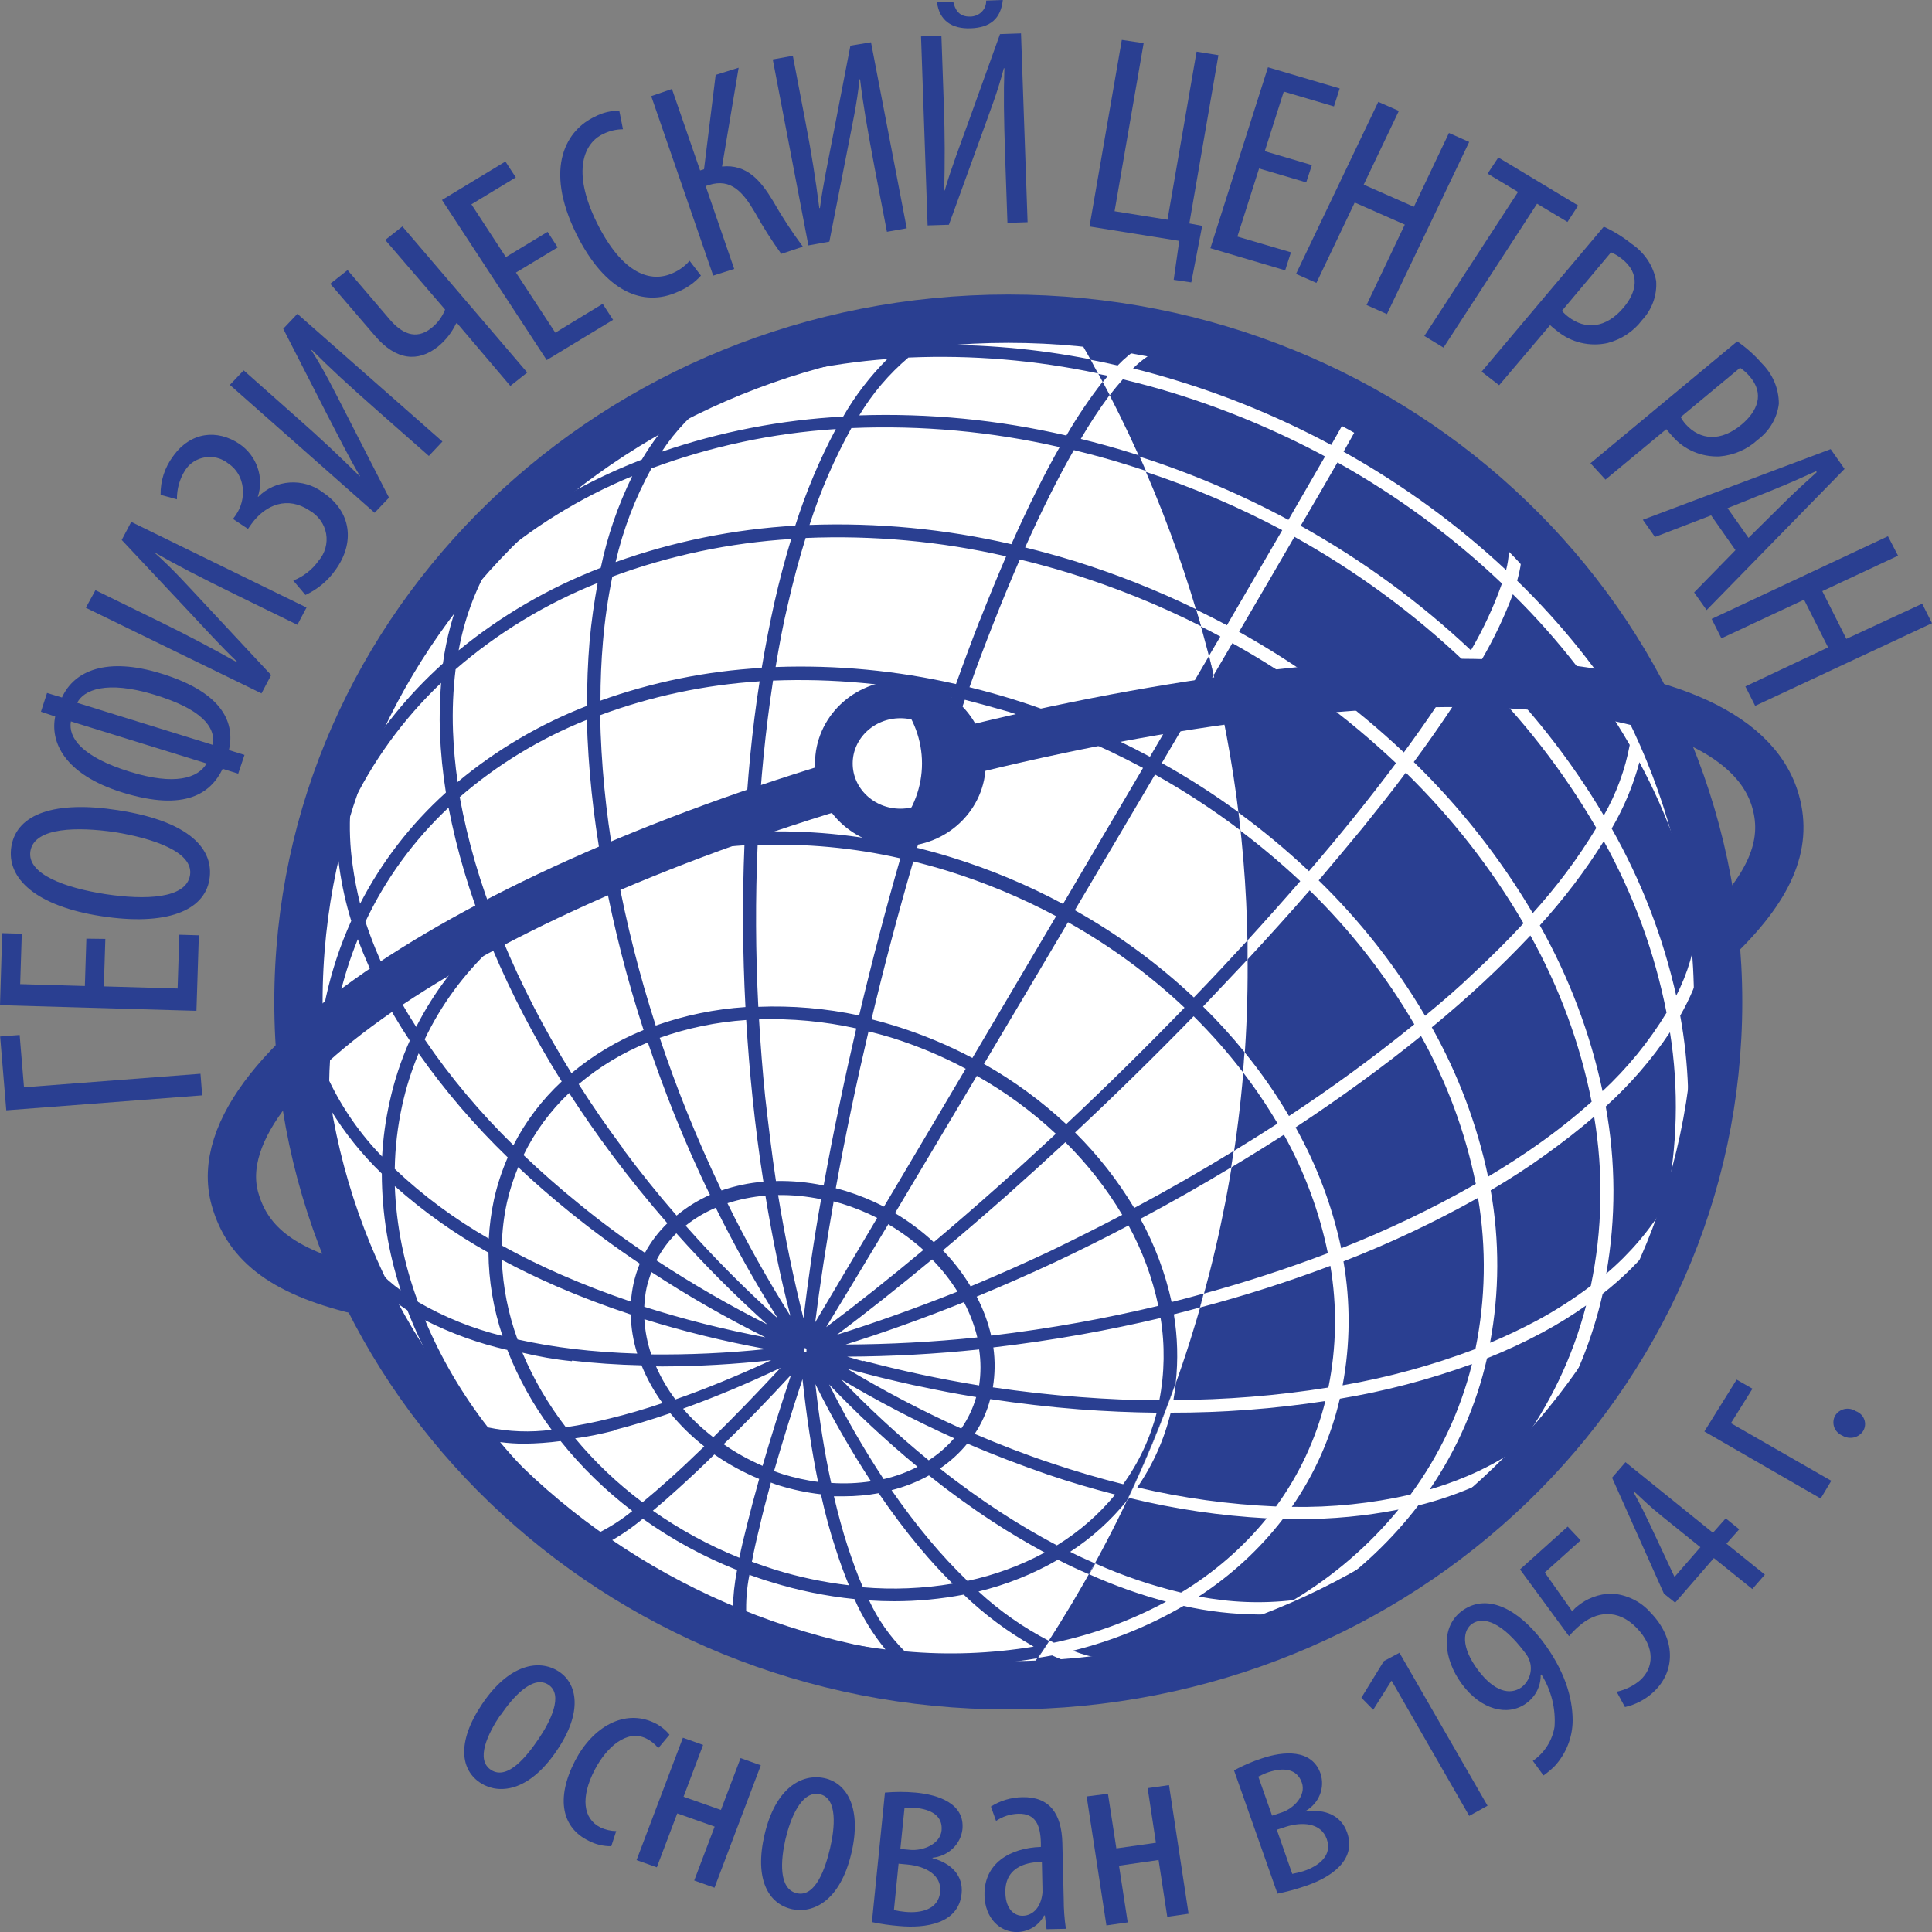
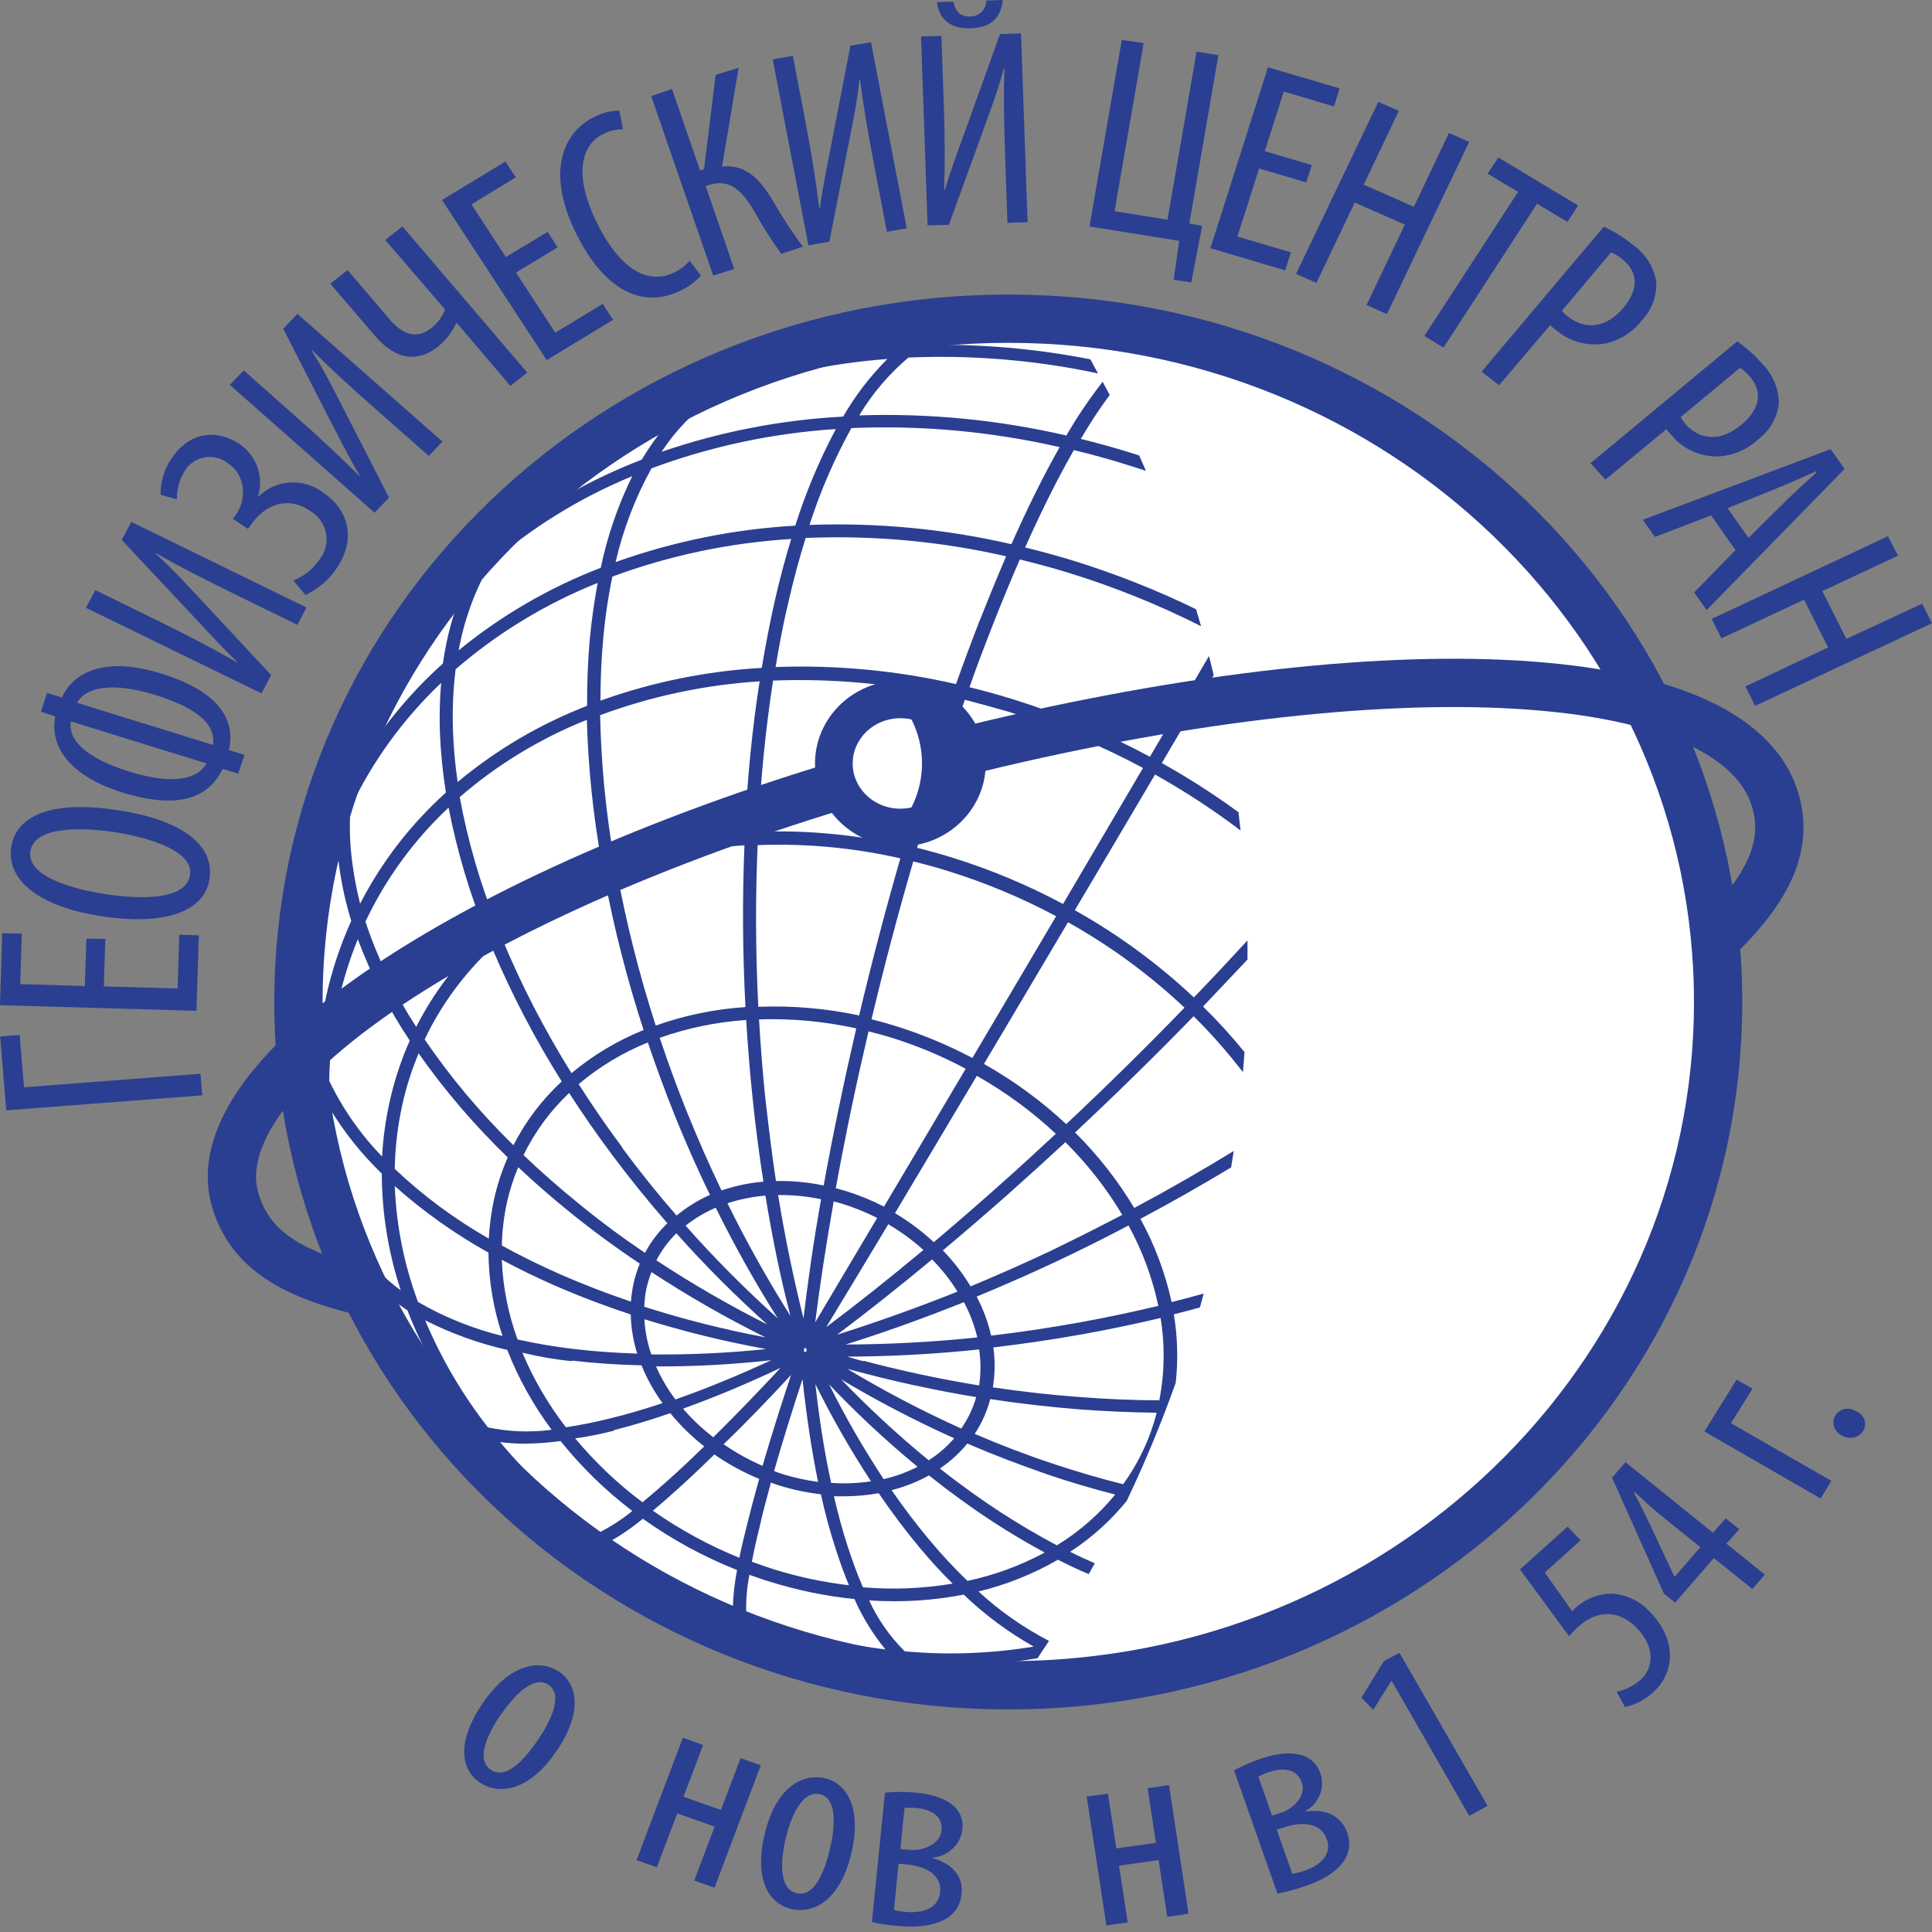
<svg xmlns="http://www.w3.org/2000/svg" width="40" height="40" viewBox="0 0 40 40" fill="none">
  <rect x="0" y="0" width="40" height="40" fill="#808080" stroke="none" />
  <g clip-path="url(#clip0_541_97)">
    <path d="M20.875 34.892C28.992 34.892 35.572 28.558 35.572 20.745C35.572 12.931 28.992 6.598 20.875 6.598C12.759 6.598 6.179 12.931 6.179 20.745C6.179 28.558 12.759 34.892 20.875 34.892Z" fill="white" />
-     <path d="M22.116 6.646C24.561 10.698 25.844 15.303 25.831 19.989C25.848 25.302 24.196 30.497 21.092 34.891C24.863 34.837 28.468 33.389 31.161 30.848C33.854 28.307 35.429 24.866 35.56 21.238C35.692 17.61 34.369 14.073 31.866 11.357C29.363 8.642 25.872 6.956 22.114 6.649L22.116 6.646Z" fill="#2A3F91" />
    <path d="M35.515 19.502C35.499 19.332 35.475 19.091 35.448 18.906C35.428 18.775 35.404 18.623 35.376 18.466C35.376 18.407 35.36 18.346 35.349 18.288L35.342 18.246C35.32 18.124 35.297 18.005 35.277 17.897C35.238 17.698 35.167 17.423 35.122 17.276C35.099 17.183 35.037 16.948 34.978 16.77C34.882 16.473 34.741 16.067 34.626 15.76C34.568 15.601 34.479 15.395 34.408 15.234C34.275 14.936 34.08 14.544 33.976 14.34C33.891 14.173 33.766 13.948 33.666 13.78C33.608 13.683 33.547 13.581 33.481 13.482C33.326 13.242 33.157 12.972 32.92 12.649C32.598 12.201 32.157 11.69 32.029 11.541C31.812 11.289 31.516 10.994 31.295 10.778V10.769L31.271 10.747L31.137 10.617C30.884 10.377 30.57 10.103 30.335 9.918C29.858 9.534 29.356 9.178 28.833 8.854C28.65 8.74 28.438 8.625 28.214 8.509C28.209 8.501 28.202 8.494 28.195 8.488L27.352 8.024L27.438 8.109L27.187 7.977C26.93 7.847 26.665 7.732 26.393 7.632L26.337 7.611C26.163 7.546 25.718 7.38 25.362 7.275C25.085 7.193 24.718 7.093 24.354 7.003H24.319H24.291C24.117 6.963 23.947 6.924 23.786 6.893C23.583 6.853 23.252 6.795 22.987 6.759C22.723 6.723 22.399 6.683 22.12 6.662C22.176 6.753 22.23 6.845 22.284 6.936C22.739 6.987 23.196 7.057 23.654 7.152L23.605 7.181C23.435 7.292 23.279 7.421 23.14 7.567C22.95 7.523 22.76 7.483 22.571 7.447C22.625 7.544 22.679 7.641 22.726 7.738L22.938 7.781C22.899 7.826 22.86 7.874 22.822 7.921C22.871 8.012 22.919 8.103 22.967 8.196C23.061 8.07 23.156 7.956 23.247 7.853C23.599 7.938 23.955 8.033 24.305 8.142C25.39 8.478 26.438 8.916 27.434 9.45C27.233 9.797 26.98 10.235 26.675 10.763C25.685 10.231 24.645 9.79 23.569 9.446C23.617 9.552 23.664 9.659 23.71 9.765C24.691 10.088 25.641 10.493 26.548 10.976L25.402 12.945C25.192 12.832 24.977 12.725 24.761 12.619C24.796 12.736 24.831 12.853 24.865 12.97C25 13.037 25.133 13.107 25.266 13.179L25.029 13.581C25.063 13.714 25.094 13.847 25.127 13.979L25.515 13.316C26.749 14.003 27.887 14.838 28.903 15.8C28.621 16.176 28.318 16.566 27.997 16.964C27.714 17.313 27.413 17.674 27.101 18.037C26.64 17.603 26.152 17.197 25.639 16.821C25.655 16.946 25.669 17.073 25.683 17.2C26.114 17.526 26.528 17.875 26.921 18.243C26.571 18.646 26.206 19.056 25.827 19.471C25.827 19.602 25.827 19.735 25.827 19.867C26.274 19.384 26.706 18.906 27.115 18.435C27.962 19.263 28.69 20.195 29.282 21.207C28.451 21.881 27.585 22.515 26.687 23.106C26.415 22.643 26.107 22.201 25.766 21.784C25.757 21.922 25.746 22.06 25.734 22.2C25.995 22.539 26.234 22.893 26.451 23.261C26.153 23.454 25.85 23.644 25.543 23.831C25.526 23.945 25.508 24.058 25.489 24.171C25.858 23.951 26.223 23.724 26.582 23.493C27.01 24.263 27.317 25.09 27.492 25.946C26.65 26.266 25.792 26.546 24.921 26.784C24.896 26.879 24.87 26.976 24.843 27.071C25.759 26.829 26.66 26.541 27.544 26.208C27.685 27.044 27.671 27.896 27.503 28.727C26.442 28.897 25.369 28.983 24.294 28.986C24.316 28.868 24.331 28.751 24.345 28.631C24.048 29.466 23.709 30.283 23.331 31.076C23.348 31.055 23.366 31.035 23.382 31.014C24.314 31.242 25.267 31.383 26.227 31.435C25.733 32.042 25.133 32.562 24.453 32.973C23.843 32.827 23.248 32.626 22.678 32.37L22.552 32.594C23.065 32.825 23.597 33.014 24.142 33.16C23.416 33.553 22.634 33.84 21.82 34.01L21.73 33.965C21.653 34.086 21.575 34.205 21.492 34.324C21.589 34.308 21.687 34.293 21.783 34.274C22.039 34.392 22.307 34.483 22.583 34.548C22.273 34.588 21.95 34.616 21.628 34.633H21.594L21.269 34.643L21.102 34.886C21.238 34.886 21.383 34.886 21.527 34.874H21.622C21.727 34.874 21.829 34.864 21.931 34.856L22.063 34.844C22.218 34.832 22.388 34.819 22.527 34.804C22.767 34.776 23.105 34.733 23.356 34.691C23.511 34.663 23.72 34.625 23.925 34.585L23.963 34.578H23.998C24.153 34.545 24.308 34.511 24.455 34.476C24.655 34.427 24.93 34.354 25.141 34.293C25.248 34.263 25.378 34.221 25.5 34.183L25.655 34.135C25.845 34.075 26.101 33.986 26.29 33.908L26.429 33.853C26.548 33.807 26.68 33.755 26.783 33.704C26.887 33.654 27.146 33.555 27.367 33.444C27.641 33.312 27.951 33.16 28.364 32.925C28.446 32.879 28.545 32.822 28.638 32.766L28.655 32.757L28.669 32.748L28.787 32.676C28.926 32.59 29.107 32.473 29.251 32.378L29.274 32.362L29.29 32.351L29.304 32.342C29.421 32.263 29.567 32.163 29.677 32.083C29.813 31.985 29.986 31.85 30.126 31.748C30.57 31.402 30.9 31.101 30.912 31.087L30.996 31.011L31.259 30.767C31.374 30.655 31.524 30.506 31.634 30.392C32.021 29.991 32.293 29.66 32.295 29.658L32.366 29.573L32.586 29.302C32.691 29.168 32.81 29.015 32.895 28.892L32.979 28.776C33.05 28.675 33.134 28.566 33.188 28.478C33.399 28.158 33.561 27.9 33.671 27.712C33.685 27.688 33.699 27.666 33.711 27.642C33.961 27.208 34.123 26.876 34.123 26.873C34.236 26.64 34.386 26.31 34.501 26.05C34.543 25.953 34.591 25.828 34.634 25.718L34.67 25.626C34.733 25.465 34.806 25.253 34.845 25.141C34.894 24.992 34.956 24.797 34.999 24.649C35.125 24.226 35.209 23.864 35.241 23.714L35.249 23.685V23.676V23.657C35.257 23.562 35.275 23.468 35.303 23.377C35.317 23.323 35.331 23.271 35.34 23.228L35.36 23.117C35.385 22.976 35.414 22.787 35.434 22.645C35.467 22.416 35.512 22.049 35.54 21.627C35.539 21.613 35.539 21.599 35.54 21.584V21.518C35.54 21.417 35.549 21.316 35.552 21.22C35.552 21.01 35.563 20.802 35.552 20.596C35.569 20.429 35.563 20.025 35.515 19.502ZM34.041 15.031C34.091 15.134 34.139 15.239 34.182 15.329C34.252 15.487 34.337 15.69 34.396 15.844C34.507 16.142 34.648 16.55 34.744 16.845C34.764 16.908 34.784 16.979 34.804 17.048C34.583 16.477 34.32 15.923 34.018 15.388C34.034 15.27 34.041 15.15 34.041 15.031ZM31.51 11.397C32.291 12.189 32.968 13.071 33.523 14.024L33.549 14.069C33.645 14.242 33.712 14.43 33.745 14.625C33.766 14.74 33.777 14.857 33.778 14.975C33.119 13.9 32.324 12.909 31.411 12.023C31.467 11.833 31.5 11.637 31.51 11.44C31.511 11.424 31.51 11.407 31.51 11.389V11.397ZM31.324 12.306C32.27 13.237 33.083 14.286 33.742 15.423C33.647 15.935 33.465 16.428 33.205 16.884C32.509 15.711 31.657 14.632 30.669 13.672C30.927 13.232 31.146 12.773 31.324 12.298V12.306ZM27.814 26.116C28.775 25.742 29.706 25.303 30.601 24.8C30.777 25.838 30.758 26.898 30.547 27.93C29.658 28.267 28.737 28.519 27.797 28.682C27.957 27.832 27.963 26.961 27.814 26.108V26.116ZM29.644 21.27C30.014 20.964 30.372 20.653 30.705 20.343C31.038 20.033 31.384 19.69 31.685 19.369C32.286 20.448 32.714 21.608 32.953 22.811C32.605 23.12 32.24 23.411 31.858 23.681C31.532 23.913 31.18 24.14 30.809 24.362C30.581 23.282 30.189 22.239 29.644 21.27ZM29.271 15.777C29.765 15.107 30.188 14.48 30.53 13.903C31.516 14.87 32.364 15.959 33.05 17.142C32.671 17.769 32.23 18.359 31.734 18.906C31.059 17.764 30.231 16.712 29.271 15.777ZM30.863 24.645C31.265 24.408 31.651 24.159 32.008 23.9C32.366 23.641 32.699 23.384 33.005 23.119C33.2 24.282 33.177 25.468 32.936 26.623C32.588 26.887 32.218 27.125 31.832 27.334C31.513 27.505 31.186 27.661 30.85 27.801C31.045 26.758 31.049 25.689 30.863 24.644V24.645ZM31.88 19.159C32.374 18.617 32.818 18.033 33.205 17.416C33.822 18.53 34.26 19.727 34.504 20.967C34.141 21.564 33.695 22.111 33.179 22.591C32.924 21.392 32.486 20.235 31.88 19.158V19.159ZM28.121 8.808C29.242 9.433 30.274 10.194 31.192 11.073C31.231 11.181 31.247 11.296 31.241 11.41C31.235 11.543 31.215 11.675 31.182 11.803C30.169 10.856 29.039 10.033 27.817 9.352L28.04 8.956L28.121 8.808ZM24.396 7.889C24.086 7.793 23.777 7.705 23.458 7.628C23.552 7.534 23.656 7.448 23.767 7.373C23.865 7.309 23.973 7.262 24.088 7.234C24.415 7.313 24.746 7.403 25.073 7.504C26.042 7.804 26.978 8.195 27.867 8.672C27.844 8.716 27.816 8.766 27.782 8.821C27.725 8.926 27.65 9.055 27.561 9.212C26.554 8.671 25.494 8.228 24.396 7.889ZM27.691 9.574C28.932 10.267 30.076 11.109 31.096 12.081C30.927 12.56 30.712 13.023 30.454 13.464C29.396 12.466 28.211 11.6 26.929 10.886C27.237 10.364 27.488 9.927 27.691 9.574ZM25.653 13.081C26.081 12.352 26.464 11.693 26.8 11.114C28.084 11.828 29.267 12.697 30.322 13.699C29.985 14.271 29.562 14.903 29.065 15.578C28.041 14.612 26.895 13.773 25.653 13.081ZM27.302 18.228C27.612 17.861 27.921 17.493 28.217 17.134C28.527 16.745 28.836 16.364 29.106 15.997C30.058 16.928 30.878 17.977 31.542 19.116C31.233 19.453 30.884 19.799 30.514 20.143C30.205 20.441 29.86 20.739 29.505 21.03C28.902 20.007 28.161 19.065 27.302 18.228ZM26.824 23.341C27.753 22.727 28.626 22.094 29.421 21.45C29.957 22.41 30.339 23.441 30.555 24.511C29.661 25.021 28.73 25.467 27.768 25.845C27.582 24.97 27.264 24.127 26.824 23.341ZM27.74 28.959C28.674 28.804 29.59 28.563 30.476 28.241C30.235 29.212 29.803 30.13 29.203 30.944C28.398 31.128 27.573 31.213 26.746 31.198C27.218 30.517 27.555 29.758 27.74 28.959ZM23.546 30.795C23.871 30.324 24.105 29.8 24.238 29.248C25.31 29.25 26.381 29.169 27.44 29.007C27.245 29.79 26.899 30.531 26.419 31.19C25.451 31.149 24.488 31.017 23.546 30.795ZM23.518 34.39C23.071 34.408 22.625 34.335 22.209 34.177C23.017 33.977 23.79 33.664 24.504 33.248C25.012 33.362 25.531 33.422 26.053 33.426C26.121 33.426 26.187 33.426 26.254 33.426C25.394 33.87 24.473 34.194 23.518 34.39ZM26.667 33.482L26.652 33.49L26.862 33.37L26.965 33.354L26.667 33.482ZM26.777 33.129C26.125 33.205 25.464 33.179 24.82 33.053C25.49 32.617 26.078 32.076 26.56 31.451C26.669 31.451 26.777 31.451 26.884 31.451C27.58 31.454 28.274 31.388 28.955 31.254C28.347 31.995 27.61 32.63 26.777 33.129ZM29.16 32.137L29.127 32.159C28.985 32.254 28.794 32.377 28.649 32.466L28.533 32.536L28.511 32.549C28.276 32.689 28.026 32.806 27.766 32.897C27.661 32.935 27.551 32.967 27.441 32.998C28.176 32.488 28.825 31.871 29.363 31.169C29.737 31.076 30.103 30.954 30.457 30.804C30.629 30.733 30.795 30.655 30.956 30.567C30.429 31.162 29.826 31.689 29.16 32.137ZM31.419 29.995C31.091 30.218 30.741 30.408 30.373 30.563C30.121 30.669 29.863 30.761 29.599 30.839C30.164 30.01 30.567 29.09 30.787 28.122C31.184 27.964 31.572 27.783 31.947 27.581C32.255 27.415 32.553 27.231 32.838 27.029C32.564 28.095 32.082 29.102 31.419 29.995ZM33.484 27.53V27.539L33.47 27.563L33.459 27.582C33.352 27.766 33.191 28.02 32.984 28.338C32.925 28.426 32.849 28.532 32.779 28.636L32.696 28.754L32.603 28.88C32.453 29.08 32.286 29.268 32.106 29.444C32.608 28.618 32.971 27.72 33.182 26.785C33.6 26.459 33.976 26.084 34.3 25.67C34.1 26.317 33.827 26.941 33.484 27.53ZM34.484 24.928C34.158 25.469 33.744 25.956 33.256 26.369C33.458 25.224 33.454 24.053 33.245 22.909C33.752 22.451 34.199 21.934 34.575 21.371C34.763 22.553 34.732 23.757 34.484 24.928ZM33.368 17.154C33.621 16.722 33.814 16.261 33.942 15.781C34.511 16.832 34.915 17.959 35.14 19.124C35.093 19.642 34.945 20.148 34.704 20.614C34.433 19.405 33.983 18.239 33.368 17.154ZM35.304 21.405C35.304 21.466 35.304 21.526 35.297 21.59C35.27 22.007 35.225 22.363 35.194 22.588C35.174 22.729 35.145 22.913 35.12 23.052L35.102 23.159C35.092 23.203 35.08 23.25 35.068 23.299C35.035 23.405 35.015 23.514 35.007 23.624C34.975 23.763 34.934 23.9 34.889 24.035C35.003 23.034 34.968 22.021 34.787 21.028C34.986 20.68 35.142 20.31 35.252 19.927C35.306 20.418 35.324 20.912 35.304 21.405Z" fill="white" />
    <path d="M20.951 34.652H20.913C20.538 34.652 20.033 34.626 19.663 34.603L19.55 34.594H19.539C19.389 34.579 19.244 34.535 19.112 34.465C19.31 34.474 19.507 34.481 19.702 34.481C20.298 34.482 20.893 34.432 21.481 34.332C21.561 34.213 21.636 34.093 21.719 33.973C21.186 33.697 20.695 33.353 20.259 32.95C20.838 32.81 21.392 32.588 21.903 32.292C22.116 32.401 22.329 32.502 22.541 32.59L22.667 32.366C22.498 32.292 22.328 32.217 22.157 32.128C22.602 31.838 22.997 31.482 23.328 31.074C23.705 30.282 24.044 29.465 24.342 28.63C24.394 28.158 24.381 27.681 24.303 27.212C24.484 27.167 24.664 27.118 24.843 27.07C24.87 26.975 24.896 26.878 24.921 26.782C24.701 26.843 24.48 26.903 24.257 26.958C24.126 26.358 23.909 25.778 23.611 25.235C24.247 24.897 24.873 24.541 25.489 24.17C25.508 24.057 25.526 23.943 25.543 23.83C24.873 24.24 24.184 24.636 23.483 25.01C23.144 24.442 22.732 23.917 22.258 23.447C23.091 22.668 23.914 21.861 24.713 21.04C25.08 21.404 25.421 21.791 25.733 22.198C25.746 22.059 25.757 21.921 25.766 21.782C25.499 21.453 25.212 21.138 24.908 20.839C25.218 20.513 25.524 20.189 25.828 19.866C25.828 19.733 25.828 19.601 25.828 19.47C25.469 19.86 25.1 20.255 24.718 20.651C23.977 19.954 23.149 19.347 22.253 18.845C22.831 17.872 23.385 16.932 23.914 16.036C24.532 16.382 25.123 16.769 25.684 17.194C25.67 17.067 25.656 16.941 25.641 16.816C25.134 16.445 24.604 16.105 24.054 15.798L24.774 14.576L25.128 13.979C25.096 13.847 25.065 13.714 25.031 13.582L23.808 15.668C22.904 15.182 21.953 14.783 20.968 14.476C20.673 14.385 20.372 14.301 20.072 14.228C20.227 13.781 20.394 13.349 20.556 12.935C20.741 12.462 20.928 12.011 21.114 11.583C21.456 11.667 21.801 11.759 22.142 11.865C23.081 12.155 23.993 12.523 24.867 12.965C24.832 12.847 24.797 12.731 24.763 12.613C23.947 12.216 23.1 11.881 22.23 11.611C21.896 11.509 21.558 11.416 21.224 11.334C21.564 10.574 21.903 9.896 22.233 9.319C22.592 9.406 22.955 9.504 23.317 9.618C23.453 9.659 23.589 9.704 23.726 9.749C23.679 9.643 23.633 9.536 23.585 9.43C23.524 9.41 23.464 9.39 23.404 9.372C23.064 9.266 22.719 9.172 22.377 9.087C22.559 8.774 22.758 8.47 22.975 8.178C22.927 8.086 22.879 7.995 22.829 7.904C22.553 8.258 22.302 8.63 22.078 9.017C20.675 8.692 19.232 8.552 17.79 8.6C18.059 8.15 18.403 7.746 18.807 7.403C20.125 7.346 21.445 7.456 22.733 7.731C22.68 7.634 22.626 7.537 22.578 7.44C21.463 7.22 20.325 7.12 19.186 7.142C19.29 7.085 19.397 7.035 19.508 6.993C19.684 6.926 19.869 6.884 20.058 6.868L20.358 6.855C21.002 6.835 21.646 6.86 22.286 6.931C22.232 6.84 22.177 6.747 22.122 6.656C22.074 6.656 22.024 6.647 21.981 6.646C21.594 6.625 21.154 6.603 20.809 6.606C20.677 6.606 20.53 6.606 20.38 6.616H20.247H20.236H20.139H20.09H20.046H20.002C19.847 6.625 19.693 6.636 19.555 6.646C19.417 6.656 19.015 6.695 18.68 6.749L18.547 6.77C18.392 6.794 18.237 6.819 18.104 6.844C17.895 6.884 17.604 6.946 17.363 6.993C16.721 7.146 16.09 7.339 15.475 7.573L15.454 7.582L15.418 7.595L15.396 7.604C15.039 7.743 14.743 7.869 14.402 8.03C14.262 8.096 14.076 8.187 13.938 8.258C13.783 8.343 13.563 8.458 13.405 8.548C13.278 8.619 13.096 8.722 12.972 8.804C12.848 8.886 12.662 9.001 12.523 9.09L12.509 9.099L12.464 9.129C12.345 9.209 12.198 9.311 12.086 9.391C11.975 9.472 11.803 9.601 11.675 9.7L11.639 9.726C11.529 9.81 11.246 10.036 10.922 10.322L10.908 10.334L10.888 10.354L10.859 10.379C10.754 10.474 10.614 10.604 10.512 10.703C10.41 10.801 10.247 10.963 10.137 11.076C10.027 11.19 9.911 11.313 9.818 11.418C9.725 11.522 9.577 11.691 9.476 11.81C9.151 12.196 8.919 12.516 8.876 12.576C8.566 13.023 8.402 13.264 8.335 13.373L8.261 13.494C8.205 13.585 8.146 13.678 8.106 13.763V13.772L8.088 13.805L8.074 13.828C7.947 14.054 7.781 14.36 7.659 14.6C7.659 14.6 7.578 14.748 7.47 14.991V15.005C7.408 15.139 7.338 15.303 7.267 15.47C7.112 15.836 7.046 16.039 6.928 16.377C6.886 16.495 6.833 16.662 6.773 16.874C6.733 17.008 6.685 17.189 6.649 17.321C6.536 17.759 6.465 18.142 6.445 18.248C6.417 18.406 6.381 18.616 6.358 18.775C6.335 18.935 6.313 19.108 6.298 19.251C6.282 19.394 6.262 19.629 6.251 19.791C6.251 19.815 6.251 19.841 6.251 19.866C6.251 19.885 6.251 19.905 6.251 19.924C6.251 19.944 6.251 19.938 6.251 19.944C6.251 20.055 6.241 20.174 6.237 20.273C6.234 20.371 6.237 20.458 6.237 20.558V20.604C6.237 20.614 6.237 20.625 6.237 20.634C6.237 20.702 6.237 20.771 6.237 20.83C6.237 20.979 6.237 21.176 6.25 21.325C6.262 21.474 6.273 21.723 6.289 21.9C6.299 22.025 6.318 22.183 6.333 22.32L6.343 22.402C6.358 22.552 6.388 22.747 6.431 22.999C6.45 23.112 6.477 23.253 6.504 23.38L6.529 23.508C6.567 23.709 6.631 23.975 6.683 24.17C6.77 24.468 6.881 24.863 6.981 25.148C7.015 25.241 7.05 25.341 7.087 25.446C7.088 25.453 7.088 25.459 7.087 25.466V25.483C7.087 25.495 7.098 25.508 7.103 25.522C7.199 25.772 7.3 26.021 7.385 26.213C7.44 26.337 7.634 26.769 7.817 27.107C7.849 27.168 7.888 27.237 7.928 27.308L8.002 27.447L8.075 27.574C8.197 27.785 8.332 28.01 8.456 28.201C8.58 28.392 8.736 28.629 8.876 28.811C8.981 28.949 9.08 29.076 9.173 29.195L9.188 29.216C9.215 29.25 9.244 29.282 9.275 29.313C9.465 29.554 9.628 29.751 9.766 29.909C10.026 30.207 10.399 30.572 10.665 30.831C10.82 30.989 11.051 31.18 11.229 31.334L11.263 31.362C11.478 31.547 11.757 31.76 11.995 31.936L12.017 31.951L12.156 32.053C12.429 32.252 12.788 32.48 12.893 32.545C13.13 32.694 13.472 32.894 13.763 33.05C13.918 33.131 14.294 33.332 14.608 33.468L14.72 33.517C14.95 33.617 15.209 33.728 15.424 33.815H15.441C15.861 33.974 16.18 34.085 16.417 34.153C16.872 34.283 17.524 34.451 18.038 34.557C18.302 34.615 18.657 34.666 18.946 34.706C19.079 34.724 19.411 34.766 19.672 34.782C20.013 34.804 20.47 34.833 20.838 34.833H21.12L21.287 34.59L20.951 34.652ZM20.03 32.731C19.753 32.463 19.491 32.181 19.245 31.887C18.977 31.567 18.714 31.22 18.459 30.852C18.73 30.784 18.99 30.681 19.233 30.547C19.663 30.89 20.104 31.21 20.546 31.499C20.905 31.735 21.267 31.946 21.629 32.144C21.129 32.414 20.59 32.611 20.03 32.731ZM16.381 11.159C16.254 11.573 16.138 12.012 16.034 12.471C15.937 12.905 15.848 13.366 15.771 13.828C14.629 13.893 13.504 14.122 12.432 14.506C12.432 14.09 12.449 13.681 12.483 13.293C12.521 12.838 12.586 12.386 12.678 11.938C13.864 11.499 15.113 11.237 16.381 11.159ZM12.746 11.634C12.902 10.959 13.151 10.307 13.488 9.697C14.71 9.242 15.997 8.968 17.305 8.883C16.964 9.524 16.683 10.194 16.465 10.883C15.193 10.956 13.94 11.21 12.746 11.637V11.634ZM15.434 20.85C14.799 20.892 14.173 21.021 13.576 21.233C13.239 20.189 12.97 19.127 12.771 18.051C13.619 17.743 14.509 17.558 15.413 17.501C15.367 18.61 15.375 19.73 15.434 20.853V20.85ZM17.256 24.873C17.311 24.888 17.367 24.902 17.423 24.918C17.678 24.997 17.925 25.096 18.161 25.216L16.878 27.377C16.976 26.598 17.104 25.763 17.259 24.884L17.256 24.873ZM17.051 24.544C16.728 24.476 16.397 24.445 16.065 24.452C15.979 23.884 15.91 23.298 15.842 22.706C15.788 22.176 15.746 21.638 15.715 21.105C16.392 21.083 17.068 21.146 17.728 21.292C17.607 21.814 17.491 22.335 17.383 22.86C17.259 23.44 17.151 24.005 17.051 24.554V24.544ZM18.386 25.344C18.649 25.498 18.894 25.677 19.118 25.879C18.431 26.453 17.759 26.988 17.106 27.477C17.512 26.808 17.939 26.101 18.386 25.355V25.344ZM18.302 24.982C18.048 24.851 17.781 24.742 17.507 24.657C17.44 24.636 17.372 24.619 17.304 24.601C17.404 24.048 17.516 23.481 17.635 22.911C17.743 22.395 17.861 21.867 17.982 21.353C18.137 21.392 18.291 21.434 18.446 21.48C18.983 21.647 19.501 21.864 19.994 22.127L19.177 23.507L18.302 24.982ZM17.785 21.023C17.101 20.877 16.4 20.817 15.7 20.845C15.643 19.726 15.638 18.61 15.686 17.497C16.679 17.459 17.674 17.551 18.641 17.771C18.332 18.842 18.044 19.941 17.785 21.033V21.023ZM15.807 24.465C15.51 24.49 15.219 24.552 14.938 24.647C14.683 24.113 14.44 23.563 14.217 23.008C14.014 22.505 13.828 21.994 13.659 21.487C14.235 21.283 14.837 21.159 15.449 21.118C15.482 21.656 15.525 22.197 15.581 22.73C15.643 23.328 15.718 23.909 15.807 24.475V24.465ZM12.89 23.765C12.569 23.334 12.266 22.895 11.981 22.446C12.407 22.086 12.891 21.794 13.413 21.583C13.584 22.088 13.771 22.598 13.972 23.098C14.197 23.654 14.437 24.206 14.7 24.738C14.45 24.849 14.217 24.994 14.008 25.167C13.618 24.72 13.241 24.249 12.89 23.775V23.765ZM15.912 27.435C15.111 27.033 14.335 26.585 13.59 26.094C13.697 25.888 13.836 25.699 14.003 25.534C14.601 26.205 15.239 26.843 15.912 27.445V27.435ZM13.326 21.325C12.782 21.545 12.278 21.846 11.832 22.219C11.276 21.328 10.795 20.396 10.394 19.431C11.021 18.893 11.736 18.46 12.512 18.151C12.714 19.226 12.986 20.288 13.326 21.329V21.325ZM11.631 22.389C11.22 22.77 10.881 23.217 10.63 23.711C9.944 23.04 9.328 22.307 8.792 21.52C9.13 20.809 9.603 20.165 10.185 19.62C10.591 20.58 11.074 21.507 11.631 22.393V22.389ZM10.727 24.164C11.072 24.489 11.441 24.809 11.825 25.119C12.277 25.483 12.754 25.834 13.246 26.162C13.191 26.297 13.148 26.436 13.116 26.577C13.09 26.7 13.072 26.824 13.063 26.949C12.568 26.781 12.086 26.596 11.628 26.396C11.193 26.206 10.777 26.001 10.39 25.787C10.396 25.486 10.432 25.187 10.496 24.893C10.552 24.645 10.63 24.403 10.727 24.168V24.164ZM11.989 24.925C11.585 24.598 11.198 24.258 10.839 23.915C11.072 23.436 11.391 23 11.783 22.629C12.062 23.061 12.362 23.493 12.679 23.918C13.039 24.399 13.422 24.873 13.817 25.326C13.631 25.506 13.474 25.713 13.353 25.939C12.882 25.621 12.424 25.282 11.995 24.93L11.989 24.925ZM13.388 26.657C13.414 26.548 13.447 26.441 13.488 26.337C14.245 26.833 15.033 27.285 15.847 27.688C14.998 27.528 14.16 27.317 13.339 27.055C13.344 26.921 13.36 26.788 13.388 26.657ZM15.845 27.933C15.061 28.014 14.273 28.05 13.484 28.042C13.403 27.806 13.355 27.561 13.341 27.313C14.162 27.568 15 27.774 15.848 27.928L15.845 27.933ZM13.709 28.291C14.464 28.288 15.218 28.245 15.968 28.162C15.271 28.483 14.605 28.758 13.983 28.974C13.823 28.761 13.688 28.531 13.582 28.289L13.709 28.291ZM14.19 25.38C14.381 25.227 14.592 25.101 14.819 25.005C15.206 25.789 15.634 26.553 16.102 27.295C15.429 26.691 14.791 26.05 14.194 25.375L14.19 25.38ZM15.057 24.913C15.313 24.83 15.578 24.777 15.847 24.754C15.989 25.618 16.157 26.451 16.366 27.246C15.889 26.489 15.453 25.709 15.06 24.909L15.057 24.913ZM16.105 24.742C16.406 24.738 16.706 24.767 17 24.829C16.846 25.686 16.729 26.511 16.635 27.294C16.431 26.478 16.253 25.623 16.109 24.738L16.105 24.742ZM16.697 27.924V27.986H16.647V27.912H16.672L16.697 27.924ZM16.934 30.681C16.69 30.648 16.449 30.595 16.214 30.523C16.15 30.503 16.088 30.48 16.026 30.457C16.191 29.884 16.387 29.246 16.615 28.554C16.697 29.316 16.804 30.028 16.937 30.681H16.934ZM16.877 28.648C17.221 29.343 17.607 30.018 18.033 30.669C17.76 30.71 17.483 30.721 17.208 30.702C17.07 30.074 16.962 29.384 16.88 28.644L16.877 28.648ZM17.152 28.648C17.73 29.257 18.346 29.831 18.997 30.368C18.775 30.482 18.539 30.568 18.295 30.624C17.874 29.985 17.494 29.323 17.155 28.641L17.152 28.648ZM17.39 28.544C18.152 29 18.942 29.412 19.755 29.778C19.603 29.954 19.426 30.108 19.228 30.234C18.581 29.704 17.969 29.137 17.394 28.536L17.39 28.544ZM17.51 28.331L17.552 28.343L17.609 28.359L18.011 28.463L18.222 28.517L18.335 28.544C18.5 28.584 18.668 28.623 18.835 28.66L18.895 28.674L18.996 28.694C19.398 28.781 19.804 28.86 20.211 28.925C20.145 29.157 20.04 29.377 19.902 29.577C19.08 29.206 18.282 28.787 17.513 28.323L17.51 28.331ZM17.875 28.182L17.793 28.161L17.541 28.088C18.453 28.084 19.365 28.034 20.272 27.939C20.309 28.186 20.309 28.437 20.272 28.684C19.465 28.553 18.666 28.382 17.878 28.173L17.875 28.182ZM17.48 27.846C18.285 27.595 19.112 27.298 19.957 26.96C20.08 27.191 20.173 27.436 20.234 27.69C19.321 27.785 18.402 27.834 17.483 27.837L17.48 27.846ZM17.313 27.647C17.956 27.164 18.62 26.638 19.298 26.075C19.498 26.278 19.675 26.502 19.824 26.742C18.976 27.079 18.134 27.381 17.316 27.638L17.313 27.647ZM18.525 25.125C18.81 24.645 19.103 24.154 19.403 23.653L20.224 22.274C20.817 22.609 21.367 23.012 21.86 23.474C21.465 23.842 21.063 24.21 20.66 24.568C20.213 24.966 19.767 25.352 19.333 25.718C19.088 25.49 18.818 25.288 18.528 25.116L18.525 25.125ZM20.134 21.905C19.62 21.633 19.081 21.41 18.524 21.237C18.369 21.188 18.205 21.143 18.044 21.103C18.302 20.015 18.593 18.918 18.908 17.835C19.145 17.893 19.381 17.957 19.615 18.03C20.395 18.272 21.149 18.586 21.866 18.969C21.292 19.941 20.711 20.923 20.137 21.896L20.134 21.905ZM18.716 17.506C17.727 17.28 16.711 17.184 15.695 17.221C15.744 16.173 15.847 15.129 16.005 14.091C17.248 14.042 18.492 14.158 19.702 14.437C19.363 15.397 19.033 16.427 18.719 17.497L18.716 17.506ZM15.726 14.115C15.571 15.099 15.472 16.146 15.416 17.234C14.492 17.291 13.582 17.477 12.713 17.787C12.541 16.802 12.445 15.806 12.425 14.807C13.484 14.414 14.598 14.178 15.729 14.106L15.726 14.115ZM12.46 17.878C11.669 18.19 10.937 18.624 10.292 19.164C9.944 18.303 9.685 17.412 9.518 16.503C10.295 15.83 11.185 15.289 12.15 14.903C12.178 15.901 12.282 16.895 12.46 17.878ZM12.206 13.287C12.17 13.713 12.153 14.16 12.155 14.613C11.177 14.993 10.271 15.526 9.475 16.191C9.424 15.842 9.392 15.49 9.379 15.137C9.363 14.71 9.381 14.282 9.433 13.857C10.301 13.105 11.296 12.5 12.374 12.069C12.305 12.45 12.243 12.862 12.206 13.287ZM10.072 19.355C9.472 19.9 8.979 20.546 8.617 21.261C8.174 20.579 7.821 19.848 7.566 19.082C7.982 18.199 8.566 17.398 9.287 16.72C9.462 17.62 9.725 18.502 10.072 19.355ZM8.667 21.809C9.21 22.581 9.828 23.302 10.512 23.963C10.389 24.245 10.293 24.538 10.227 24.837C10.17 25.103 10.134 25.373 10.12 25.644C9.413 25.24 8.759 24.756 8.173 24.201C8.18 23.759 8.232 23.318 8.327 22.885C8.407 22.518 8.521 22.158 8.667 21.809ZM10.113 25.934C10.118 26.52 10.216 27.102 10.404 27.66C9.788 27.509 9.198 27.271 8.654 26.955C8.367 26.184 8.205 25.376 8.174 24.557C8.766 25.084 9.416 25.546 10.113 25.934ZM10.39 26.083C10.749 26.276 11.13 26.46 11.526 26.633C12.012 26.844 12.523 27.038 13.059 27.215C13.065 27.489 13.11 27.762 13.193 28.025C12.737 28.01 12.292 27.979 11.87 27.928C11.482 27.882 11.096 27.816 10.715 27.732C10.522 27.202 10.412 26.648 10.39 26.088V26.083ZM11.845 28.17C12.298 28.223 12.777 28.256 13.282 28.268C13.394 28.544 13.54 28.807 13.717 29.05C13.342 29.176 12.981 29.282 12.633 29.366C12.331 29.442 12.025 29.504 11.716 29.55C11.349 29.074 11.046 28.555 10.815 28.006C11.147 28.085 11.489 28.147 11.84 28.182L11.845 28.17ZM12.712 29.609C13.079 29.517 13.467 29.399 13.878 29.259C14.085 29.512 14.321 29.743 14.581 29.946C14.325 30.195 14.082 30.423 13.859 30.623C13.659 30.802 13.474 30.962 13.302 31.103C12.785 30.716 12.317 30.271 11.908 29.779C12.164 29.748 12.432 29.691 12.712 29.621V29.609ZM14.149 29.162C14.783 28.934 15.46 28.653 16.161 28.32C15.663 28.854 15.197 29.335 14.768 29.757C14.542 29.583 14.334 29.388 14.149 29.174V29.162ZM16.384 28.448C16.155 29.137 15.955 29.773 15.788 30.349C15.504 30.226 15.234 30.077 14.982 29.901C15.413 29.489 15.883 29.001 16.384 28.46V28.448ZM15.958 30.694C16.017 30.717 16.078 30.739 16.138 30.757C16.417 30.843 16.704 30.904 16.996 30.937C17.085 31.343 17.188 31.726 17.305 32.076C17.39 32.344 17.482 32.594 17.576 32.821C17.056 32.76 16.543 32.652 16.044 32.498C15.889 32.448 15.725 32.393 15.567 32.334C15.607 32.122 15.658 31.887 15.722 31.633C15.782 31.359 15.866 31.043 15.958 30.706V30.694ZM17.552 32.022C17.446 31.699 17.352 31.346 17.265 30.979C17.338 30.979 17.409 30.979 17.482 30.979C17.72 30.979 17.958 30.957 18.192 30.915C18.466 31.316 18.75 31.696 19.039 32.041C19.265 32.311 19.494 32.563 19.724 32.787C19.11 32.89 18.486 32.916 17.866 32.863C17.757 32.618 17.651 32.32 17.552 32.022ZM21.886 31.997C21.496 31.791 21.097 31.557 20.699 31.298C20.301 31.038 19.869 30.729 19.46 30.404C19.674 30.259 19.866 30.085 20.027 29.887C20.573 30.123 21.131 30.334 21.685 30.526C22.149 30.685 22.626 30.824 23.089 30.943C22.751 31.356 22.343 31.711 21.883 31.994L21.886 31.997ZM23.258 30.73C22.77 30.609 22.273 30.463 21.775 30.296C21.242 30.119 20.707 29.913 20.18 29.687C20.327 29.465 20.435 29.222 20.502 28.967C21.111 29.059 21.73 29.131 22.343 29.179C22.883 29.22 23.427 29.243 23.948 29.249C23.813 29.778 23.578 30.279 23.255 30.727L23.258 30.73ZM24.006 28.992C23.467 28.992 22.922 28.967 22.365 28.925C21.762 28.881 21.156 28.812 20.556 28.724C20.601 28.45 20.605 28.172 20.566 27.897C21.171 27.826 21.786 27.736 22.396 27.627C22.945 27.529 23.493 27.414 24.029 27.288C24.121 27.852 24.112 28.428 24.003 28.989L24.006 28.992ZM23.984 27.036C23.447 27.164 22.9 27.28 22.348 27.38C21.738 27.49 21.125 27.581 20.521 27.653C20.456 27.372 20.355 27.101 20.221 26.845C20.764 26.62 21.318 26.377 21.871 26.118C22.372 25.881 22.874 25.632 23.365 25.372C23.651 25.895 23.858 26.454 23.981 27.033L23.984 27.036ZM23.236 25.152C22.749 25.407 22.252 25.656 21.755 25.897C21.202 26.158 20.645 26.405 20.095 26.633C19.934 26.365 19.741 26.115 19.521 25.888C19.954 25.526 20.398 25.143 20.846 24.748C21.252 24.387 21.659 24.018 22.058 23.648C22.513 24.1 22.908 24.604 23.233 25.149L23.236 25.152ZM24.524 20.863C23.732 21.681 22.908 22.492 22.075 23.274C21.561 22.794 20.99 22.376 20.372 22.027C20.949 21.057 21.529 20.08 22.112 19.094C22.988 19.585 23.797 20.178 24.521 20.86L24.524 20.863ZM20.878 14.735C21.845 15.034 22.778 15.425 23.665 15.9L22.009 18.716C21.276 18.323 20.504 18 19.705 17.753C19.468 17.678 19.227 17.613 18.987 17.553C19.296 16.485 19.635 15.455 19.976 14.488C20.278 14.567 20.581 14.649 20.878 14.735ZM20.285 12.841C20.12 13.266 19.954 13.711 19.793 14.163C18.57 13.883 17.314 13.764 16.058 13.81C16.132 13.363 16.212 12.932 16.311 12.518C16.421 12.033 16.545 11.571 16.68 11.138C18.075 11.079 19.472 11.206 20.831 11.518C20.649 11.941 20.467 12.385 20.285 12.847V12.841ZM21.942 9.252C21.612 9.834 21.276 10.51 20.94 11.267C19.573 10.951 18.166 10.817 16.76 10.868C16.982 10.175 17.273 9.503 17.627 8.863C19.078 8.801 20.53 8.934 21.942 9.258V9.252ZM17.414 7.242C17.652 7.187 17.939 7.126 18.146 7.093C18.274 7.068 18.436 7.042 18.579 7.02L18.714 6.999C18.801 6.984 18.892 6.972 18.983 6.96C18.876 7.023 18.773 7.092 18.674 7.166C18.07 7.2 17.47 7.273 16.877 7.385C17.092 7.321 17.276 7.275 17.414 7.242ZM14.79 8.217C15.937 7.787 17.144 7.523 18.372 7.433C18.014 7.79 17.706 8.191 17.457 8.625C16.174 8.693 14.908 8.938 13.698 9.354C13.987 8.912 14.359 8.526 14.796 8.217H14.79ZM11.051 10.54C11.377 10.249 11.67 10.02 11.774 9.944L11.809 9.916C11.936 9.82 12.094 9.701 12.216 9.618C12.339 9.534 12.492 9.424 12.613 9.343L12.636 9.327C13.074 9.039 13.534 8.783 14.012 8.561C13.734 8.852 13.491 9.172 13.288 9.516C12.347 9.878 11.462 10.361 10.656 10.951C10.781 10.806 10.915 10.669 11.057 10.54H11.051ZM10.122 11.695C10.998 10.928 12.001 10.307 13.09 9.859C12.793 10.463 12.575 11.1 12.438 11.755C11.367 12.168 10.374 12.745 9.496 13.465C9.608 12.845 9.824 12.247 10.137 11.695H10.122ZM7.66 15.108L7.67 15.087C7.767 14.874 7.837 14.737 7.838 14.735C7.962 14.497 8.126 14.19 8.253 13.965C8.621 13.331 9.067 12.743 9.582 12.212C9.379 12.702 9.241 13.214 9.17 13.737C8.452 14.381 7.845 15.131 7.369 15.957C7.442 15.666 7.542 15.381 7.67 15.108H7.66ZM7.245 16.747C7.703 15.774 8.343 14.89 9.133 14.139C9.104 14.482 9.096 14.825 9.108 15.169C9.125 15.584 9.166 15.998 9.232 16.409C8.502 17.067 7.9 17.847 7.456 18.71C7.389 18.447 7.338 18.182 7.301 17.914C7.245 17.527 7.23 17.135 7.255 16.745L7.245 16.747ZM6.53 22.422L6.521 22.34V22.335C6.535 22.37 6.549 22.404 6.564 22.438C6.564 22.525 6.564 22.613 6.564 22.699C6.55 22.587 6.538 22.495 6.53 22.422ZM6.592 21.766C6.559 21.657 6.53 21.549 6.508 21.44C6.454 21.179 6.426 20.913 6.426 20.647C6.426 20.535 6.426 20.42 6.426 20.325C6.426 20.23 6.434 20.109 6.44 19.997V19.932V19.921C6.471 19.461 6.536 19.003 6.634 18.552C6.722 18.16 6.836 17.774 6.976 17.397C6.976 17.584 7.001 17.775 7.027 17.968C7.079 18.339 7.161 18.706 7.272 19.066C7.042 19.575 6.867 20.105 6.748 20.648C6.67 21.017 6.618 21.391 6.592 21.766ZM7.01 20.723C7.106 20.287 7.239 19.86 7.408 19.446C7.683 20.182 8.044 20.886 8.484 21.544C8.301 21.954 8.161 22.38 8.066 22.817C7.983 23.188 7.931 23.566 7.911 23.945C7.461 23.482 7.092 22.952 6.816 22.376C6.824 21.819 6.889 21.264 7.01 20.72V20.723ZM7.425 25.763C7.087 24.86 6.887 23.915 6.832 22.957C7.128 23.446 7.489 23.897 7.905 24.298C7.907 25.118 8.039 25.932 8.297 26.714C7.941 26.459 7.644 26.135 7.425 25.763ZM9.374 29.152C9.269 29.018 9.156 28.872 9.033 28.705C8.911 28.538 8.736 28.282 8.625 28.109C8.451 27.84 8.256 27.513 8.105 27.235C7.993 27.031 7.89 26.825 7.795 26.618C7.99 26.808 8.204 26.978 8.434 27.127C8.746 27.926 9.162 28.684 9.673 29.381C9.561 29.32 9.46 29.242 9.374 29.15V29.152ZM8.8 27.334C9.338 27.607 9.91 27.814 10.503 27.949C10.732 28.537 11.041 29.092 11.421 29.602C10.982 29.66 10.536 29.644 10.103 29.553C9.571 28.87 9.133 28.123 8.8 27.332V27.334ZM9.913 29.803L9.863 29.747C9.896 29.758 9.928 29.767 9.962 29.778C10.169 30.037 10.386 30.288 10.616 30.532C10.38 30.299 10.113 30.027 9.913 29.802V29.803ZM10.352 29.857C10.52 29.879 10.689 29.89 10.859 29.89C11.109 29.887 11.359 29.869 11.607 29.836C12.038 30.375 12.537 30.86 13.091 31.283C12.868 31.466 12.622 31.623 12.361 31.751C11.616 31.197 10.942 30.561 10.352 29.855V29.857ZM15.172 33.326C14.262 32.959 13.4 32.489 12.605 31.927C12.855 31.787 13.091 31.625 13.309 31.444C13.912 31.874 14.567 32.231 15.26 32.506C15.207 32.776 15.177 33.05 15.172 33.325V33.326ZM15.308 32.252C14.674 31.995 14.073 31.668 13.517 31.277C13.68 31.142 13.854 30.99 14.04 30.821C14.274 30.609 14.525 30.374 14.79 30.113C15.079 30.314 15.391 30.484 15.718 30.62C15.621 30.965 15.534 31.293 15.461 31.591C15.401 31.827 15.348 32.049 15.308 32.25V32.252ZM16.192 33.691C15.944 33.615 15.697 33.529 15.451 33.435C15.44 33.157 15.461 32.878 15.516 32.605C15.67 32.658 15.813 32.711 15.963 32.754C16.525 32.929 17.104 33.047 17.691 33.107C17.855 33.481 18.071 33.831 18.332 34.15C17.605 34.06 16.889 33.906 16.192 33.69V33.691ZM18.067 34.387L17.716 34.308C18.015 34.359 18.312 34.398 18.607 34.427L18.686 34.493C18.471 34.462 18.247 34.426 18.067 34.386V34.387ZM18.733 34.19C18.424 33.883 18.174 33.526 17.994 33.135C18.168 33.146 18.341 33.152 18.513 33.152C18.996 33.152 19.479 33.106 19.953 33.015C20.386 33.431 20.873 33.793 21.402 34.091C20.52 34.237 19.623 34.27 18.733 34.189V34.19Z" fill="#2A3F91" />
    <path d="M7.574 26.749C5.895 26.368 5.131 25.775 4.864 24.821C4.09 22.049 10.608 17.966 19.417 15.69C28.324 13.395 35.93 13.604 36.764 16.599C37.018 17.505 36.637 18.388 35.507 19.468" stroke="#2A3F91" stroke-miterlimit="10" />
    <path d="M20.875 34.892C28.992 34.892 35.572 28.558 35.572 20.745C35.572 12.931 28.992 6.598 20.875 6.598C12.759 6.598 6.179 12.931 6.179 20.745C6.179 28.558 12.759 34.892 20.875 34.892Z" stroke="#2A3F91" stroke-miterlimit="10" />
    <path d="M18.642 17.133C19.402 17.133 20.019 16.539 20.019 15.807C20.019 15.074 19.402 14.48 18.642 14.48C17.881 14.48 17.264 15.074 17.264 15.807C17.264 16.539 17.881 17.133 18.642 17.133Z" fill="white" stroke="#2A3F91" stroke-width="0.78" stroke-miterlimit="10" />
    <path d="M18.64 14.48H18.595C18.914 14.853 19.089 15.322 19.089 15.806C19.089 16.289 18.914 16.758 18.595 17.131H18.64C19.005 17.131 19.356 16.991 19.614 16.743C19.873 16.494 20.018 16.157 20.018 15.805C20.018 15.453 19.873 15.116 19.614 14.867C19.356 14.618 19.005 14.479 18.64 14.479V14.48Z" fill="#2A3F91" />
    <path d="M0.003 21.459L0.407 21.428L0.497 22.511L4.151 22.231L4.186 22.678L0.13 22.988L0.003 21.459Z" fill="#2A3F91" />
    <path d="M2.181 19.439L2.15 20.422L3.677 20.466L3.713 19.353L4.117 19.365L4.067 20.928L0 20.811L0.046 19.32L0.451 19.332L0.418 20.375L1.757 20.414L1.788 19.434L2.181 19.439Z" fill="#2A3F91" />
    <path d="M2.434 16.773C3.943 17.004 4.439 17.593 4.335 18.213C4.228 18.855 3.448 19.177 2.095 18.968C0.765 18.764 0.119 18.195 0.237 17.517C0.354 16.839 1.158 16.575 2.434 16.773ZM2.177 18.511C3.005 18.638 3.853 18.609 3.934 18.122C4.014 17.635 3.16 17.356 2.376 17.228C1.622 17.119 0.714 17.119 0.63 17.62C0.55 18.101 1.359 18.384 2.177 18.511Z" fill="#2A3F91" />
    <path d="M0.974 14.347L1.283 14.441C1.533 13.89 2.203 13.591 3.347 13.948C4.657 14.354 4.86 14.998 4.74 15.53L5.062 15.63L4.932 16.018L4.61 15.918C4.367 16.416 3.846 16.812 2.536 16.408C1.313 16.027 1.039 15.35 1.143 14.834L0.848 14.735L0.974 14.347ZM1.468 14.936C1.41 15.261 1.674 15.666 2.691 15.979C3.62 16.267 4.1 16.112 4.278 15.807L1.468 14.936ZM4.409 15.423C4.466 15.043 4.169 14.678 3.186 14.38C2.203 14.082 1.728 14.286 1.599 14.551L4.409 15.423Z" fill="#2A3F91" />
    <path d="M1.976 12.219L3.273 12.854C3.903 13.162 4.357 13.404 4.912 13.714V13.703C4.583 13.392 4.202 12.972 3.884 12.633L2.52 11.179L2.717 10.805L6.346 12.578L6.157 12.936L4.903 12.323C4.129 11.943 3.68 11.712 3.212 11.444V11.454C3.6 11.8 3.914 12.156 4.208 12.469L5.614 13.977L5.414 14.356L1.777 12.583L1.976 12.219Z" fill="#2A3F91" />
    <path d="M3.325 10.245C3.319 9.958 3.411 9.676 3.586 9.443C3.949 8.938 4.496 8.884 4.957 9.191C5.133 9.312 5.264 9.482 5.332 9.679C5.401 9.875 5.403 10.088 5.338 10.285H5.347C5.518 10.112 5.75 10.007 5.997 9.99C6.244 9.973 6.489 10.045 6.683 10.193C7.279 10.591 7.354 11.236 6.944 11.802C6.788 12.024 6.574 12.202 6.324 12.318L6.072 12.02C6.283 11.936 6.465 11.794 6.594 11.612C6.661 11.534 6.71 11.444 6.737 11.347C6.764 11.249 6.769 11.148 6.752 11.048C6.734 10.949 6.694 10.854 6.634 10.772C6.574 10.689 6.497 10.619 6.406 10.568C5.959 10.27 5.501 10.439 5.205 10.849L5.134 10.95L4.824 10.744L4.875 10.673C5.117 10.338 5.086 9.829 4.72 9.592C4.654 9.54 4.577 9.501 4.494 9.48C4.411 9.459 4.324 9.455 4.24 9.47C4.155 9.484 4.075 9.515 4.004 9.562C3.933 9.609 3.874 9.67 3.83 9.741C3.717 9.921 3.66 10.128 3.663 10.338L3.325 10.245Z" fill="#2A3F91" />
    <path d="M5.045 7.668L6.112 8.614C6.634 9.073 7.004 9.423 7.453 9.865V9.856C7.221 9.471 6.971 8.961 6.761 8.561L5.864 6.807L6.157 6.498L9.16 9.142L8.879 9.44L7.841 8.526C7.199 7.961 6.834 7.623 6.457 7.245L6.448 7.254C6.725 7.686 6.928 8.109 7.125 8.488L8.054 10.303L7.756 10.616L4.759 7.969L5.045 7.668Z" fill="#2A3F91" />
    <path d="M7.196 5.592L8.063 6.607C8.307 6.895 8.606 7.054 8.931 6.792C9.059 6.691 9.157 6.558 9.215 6.409L7.976 4.968L8.331 4.688L10.916 7.713L10.566 7.99L9.459 6.686L9.441 6.701C9.354 6.885 9.226 7.048 9.066 7.178C8.656 7.503 8.201 7.464 7.767 6.957L6.838 5.875L7.196 5.592Z" fill="#2A3F91" />
    <path d="M11.546 5.122L10.682 5.643L11.497 6.888L12.478 6.291L12.693 6.622L11.319 7.455L9.151 4.14L10.464 3.344L10.679 3.673L9.76 4.23L10.473 5.323L11.337 4.8L11.546 5.122Z" fill="#2A3F91" />
    <path d="M14.512 5.706C14.382 5.851 14.219 5.966 14.036 6.041C13.316 6.37 12.529 6.041 11.935 4.849C11.244 3.454 11.743 2.678 12.32 2.414C12.473 2.332 12.647 2.29 12.822 2.293L12.898 2.676C12.756 2.677 12.616 2.71 12.491 2.773C12.099 2.952 11.823 3.53 12.357 4.61C12.892 5.691 13.483 5.858 13.93 5.654C14.065 5.595 14.183 5.508 14.277 5.399L14.512 5.706Z" fill="#2A3F91" />
    <path d="M13.912 1.842L14.495 3.529L14.576 3.504L14.817 1.551L15.293 1.402L14.949 3.448C15.46 3.395 15.749 3.738 16.003 4.158C16.189 4.486 16.396 4.803 16.623 5.107L16.175 5.256C15.977 4.981 15.796 4.696 15.632 4.401C15.387 3.983 15.136 3.684 14.678 3.83L14.61 3.852L15.201 5.568L14.766 5.706L13.483 1.99L13.912 1.842Z" fill="#2A3F91" />
    <path d="M16.415 1.155L16.678 2.532C16.807 3.201 16.883 3.696 16.963 4.307H16.976C17.033 3.86 17.149 3.319 17.234 2.872L17.607 0.945L18.033 0.875L18.773 4.726L18.363 4.799L18.107 3.468C17.953 2.645 17.869 2.163 17.807 1.642H17.795C17.744 2.148 17.64 2.604 17.561 3.019L17.171 5.003L16.737 5.081L15.999 1.23L16.415 1.155Z" fill="#2A3F91" />
    <path d="M19.491 0.745L19.54 2.144C19.564 2.824 19.563 3.325 19.549 3.942H19.56C19.683 3.513 19.883 2.988 20.038 2.559L20.704 0.706L21.139 0.691L21.275 4.6L20.858 4.614L20.811 3.261C20.783 2.425 20.776 1.936 20.795 1.413H20.783C20.656 1.905 20.482 2.341 20.34 2.741L19.646 4.653L19.205 4.667L19.069 0.753L19.491 0.745ZM19.736 0.034C19.772 0.195 19.849 0.35 20.091 0.343C20.135 0.342 20.178 0.333 20.219 0.316C20.259 0.299 20.296 0.274 20.326 0.244C20.357 0.213 20.381 0.176 20.396 0.137C20.412 0.097 20.419 0.054 20.417 0.012L20.762 0C20.721 0.386 20.504 0.572 20.094 0.586C19.708 0.599 19.448 0.428 19.399 0.045L19.736 0.034Z" fill="#2A3F91" />
    <path d="M23.678 0.893L23.076 4.373L24.172 4.549L24.774 1.069L25.226 1.142L24.624 4.626L24.89 4.676L24.664 5.847L24.3 5.793L24.415 4.987L22.557 4.689L23.226 0.826L23.678 0.893Z" fill="#2A3F91" />
    <path d="M27.044 3.776L26.068 3.488L25.619 4.898L26.728 5.224L26.608 5.597L25.06 5.139L26.252 1.393L27.737 1.831L27.618 2.203L26.579 1.896L26.186 3.13L27.161 3.418L27.044 3.776Z" fill="#2A3F91" />
    <path d="M28.962 2.296L28.234 3.823L29.273 4.281L29.999 2.753L30.418 2.939L28.715 6.503L28.293 6.315L29.085 4.65L28.048 4.193L27.255 5.857L26.833 5.671L28.536 2.109L28.962 2.296Z" fill="#2A3F91" />
    <path d="M31.429 3.974L30.799 3.595L31.021 3.26L32.674 4.255L32.453 4.595L31.823 4.217L29.886 7.197L29.489 6.956L31.429 3.974Z" fill="#2A3F91" />
    <path d="M33.205 4.693C33.411 4.787 33.603 4.906 33.778 5.047C33.911 5.136 34.025 5.251 34.113 5.383C34.201 5.515 34.26 5.663 34.289 5.817C34.299 5.964 34.278 6.112 34.228 6.252C34.177 6.391 34.099 6.519 33.996 6.629C33.821 6.861 33.568 7.029 33.279 7.103C33.1 7.142 32.913 7.14 32.734 7.098C32.555 7.056 32.389 6.975 32.248 6.86C32.186 6.813 32.14 6.777 32.093 6.732L31.038 7.976L30.675 7.695L33.205 4.693ZM32.338 6.435C32.376 6.481 32.42 6.522 32.468 6.558C32.824 6.836 33.255 6.796 33.615 6.367C33.877 6.055 33.976 5.668 33.577 5.358C33.51 5.304 33.435 5.258 33.355 5.224L32.338 6.435Z" fill="#2A3F91" />
    <path d="M35.967 7.068C36.153 7.196 36.322 7.346 36.469 7.515C36.583 7.627 36.674 7.758 36.736 7.903C36.798 8.048 36.83 8.204 36.829 8.36C36.812 8.506 36.764 8.648 36.688 8.776C36.613 8.904 36.512 9.016 36.391 9.106C36.176 9.305 35.897 9.426 35.6 9.45C35.416 9.457 35.233 9.424 35.064 9.352C34.896 9.28 34.747 9.172 34.629 9.036C34.578 8.979 34.538 8.934 34.499 8.886L33.239 9.93L32.929 9.591L35.967 7.068ZM34.797 8.635C34.825 8.688 34.86 8.738 34.9 8.784C35.201 9.117 35.631 9.152 36.065 8.784C36.374 8.521 36.549 8.159 36.219 7.785C36.163 7.72 36.098 7.663 36.026 7.615L34.797 8.635Z" fill="#2A3F91" />
    <path d="M35.427 10.67L34.264 11.117L34.013 10.761L37.902 9.299L38.19 9.709L35.334 12.631L35.075 12.266L35.931 11.39L35.427 10.67ZM36.201 11.136L36.936 10.409C37.142 10.203 37.391 9.978 37.614 9.776L37.6 9.756C37.319 9.884 36.995 10.026 36.739 10.13L35.767 10.521L36.201 11.136Z" fill="#2A3F91" />
    <path d="M39.297 11.505L37.729 12.239L38.227 13.227L39.797 12.499L40 12.903L36.339 14.614L36.136 14.212L37.849 13.404L37.351 12.416L35.64 13.216L35.438 12.814L39.088 11.102L39.297 11.505Z" fill="#2A3F91" />
    <path d="M11.531 36.239C10.942 37.114 10.322 37.147 9.961 36.922C9.538 36.66 9.445 36.077 9.981 35.282C10.537 34.454 11.155 34.347 11.557 34.599C11.96 34.85 12.068 35.449 11.531 36.239ZM10.359 35.509C10.106 35.885 9.832 36.437 10.173 36.649C10.514 36.861 10.915 36.351 11.151 36.002C11.388 35.654 11.679 35.083 11.348 34.877C11.017 34.672 10.602 35.163 10.365 35.509H10.359Z" fill="#2A3F91" />
-     <path d="M12.656 38.224C12.494 38.226 12.334 38.188 12.192 38.114C11.642 37.85 11.495 37.249 11.908 36.451C12.269 35.759 12.924 35.37 13.551 35.671C13.672 35.73 13.778 35.813 13.861 35.916L13.628 36.194C13.562 36.109 13.475 36.04 13.376 35.992C12.978 35.8 12.559 36.17 12.312 36.644C12.02 37.208 12.066 37.655 12.435 37.837C12.536 37.884 12.646 37.91 12.758 37.911L12.656 38.224Z" fill="#2A3F91" />
    <path d="M14.557 36.127L14.152 37.2L14.926 37.473L15.333 36.4L15.752 36.549L14.793 39.083L14.373 38.934L14.796 37.818L14.022 37.545L13.599 38.661L13.179 38.512L14.139 35.978L14.557 36.127Z" fill="#2A3F91" />
    <path d="M17.628 38.365C17.389 39.382 16.818 39.618 16.4 39.528C15.908 39.42 15.613 38.906 15.83 37.981C16.055 37.02 16.595 36.714 17.069 36.815C17.542 36.917 17.843 37.447 17.628 38.365ZM16.265 38.067C16.165 38.502 16.11 39.11 16.499 39.198C16.887 39.286 17.09 38.675 17.186 38.267C17.282 37.858 17.352 37.224 16.968 37.146C16.584 37.069 16.36 37.668 16.265 38.07V38.067Z" fill="#2A3F91" />
    <path d="M18.322 37.114C18.533 37.095 18.745 37.095 18.956 37.114C19.42 37.156 19.98 37.338 19.926 37.876C19.908 38.027 19.837 38.167 19.724 38.274C19.611 38.381 19.464 38.447 19.307 38.463V38.473C19.705 38.578 19.947 38.841 19.909 39.206C19.846 39.834 19.155 39.926 18.62 39.877C18.429 39.862 18.239 39.835 18.052 39.795L18.322 37.114ZM18.508 39.546C18.584 39.563 18.66 39.576 18.737 39.583C19.076 39.616 19.429 39.531 19.465 39.171C19.501 38.81 19.146 38.637 18.795 38.604L18.604 38.586L18.508 39.546ZM18.641 38.281L18.843 38.3C19.107 38.324 19.462 38.184 19.494 37.901C19.525 37.591 19.27 37.461 18.959 37.431C18.881 37.425 18.804 37.425 18.727 37.431L18.641 38.281Z" fill="#2A3F91" />
-     <path d="M21.668 39.942L21.633 39.659H21.616C21.565 39.759 21.487 39.843 21.391 39.903C21.294 39.963 21.182 39.997 21.067 40.001C20.691 40.01 20.394 39.703 20.383 39.246C20.366 38.573 20.92 38.258 21.55 38.239V38.156C21.541 37.792 21.444 37.545 21.086 37.552C20.919 37.556 20.758 37.608 20.622 37.701L20.516 37.403C20.709 37.28 20.935 37.213 21.167 37.209C21.729 37.197 21.979 37.548 21.995 38.156L22.023 39.321C22.023 39.526 22.038 39.731 22.068 39.934L21.668 39.942ZM21.571 38.55C21.338 38.55 20.797 38.607 20.815 39.193C20.824 39.543 21.013 39.667 21.17 39.664C21.366 39.664 21.53 39.515 21.575 39.248C21.584 39.199 21.586 39.149 21.583 39.099L21.571 38.55Z" fill="#2A3F91" />
    <path d="M22.939 37.138L23.113 38.269L23.932 38.153L23.761 37.022L24.203 36.959L24.608 39.622L24.167 39.685L23.987 38.51L23.168 38.627L23.348 39.801L22.907 39.864L22.498 37.194L22.939 37.138Z" fill="#2A3F91" />
    <path d="M25.549 36.654C25.734 36.553 25.928 36.47 26.128 36.405C26.567 36.256 27.158 36.205 27.339 36.716C27.387 36.861 27.383 37.017 27.326 37.158C27.27 37.3 27.165 37.419 27.029 37.496V37.506C27.435 37.445 27.768 37.59 27.89 37.938C28.101 38.534 27.511 38.892 27.002 39.057C26.821 39.118 26.636 39.168 26.449 39.206L25.549 36.654ZM26.337 37.591L26.529 37.528C26.782 37.446 27.048 37.177 26.953 36.907C26.848 36.609 26.562 36.594 26.265 36.691C26.191 36.716 26.12 36.747 26.052 36.783L26.337 37.591ZM26.755 38.797C26.832 38.782 26.907 38.764 26.981 38.742C27.305 38.636 27.59 38.418 27.469 38.075C27.348 37.733 26.95 37.715 26.616 37.824L26.435 37.883L26.755 38.797Z" fill="#2A3F91" />
    <path d="M28.815 34.803H28.805L28.431 35.399L28.186 35.15L28.651 34.392L28.974 34.219L30.798 37.386L30.419 37.596L28.815 34.803Z" fill="#2A3F91" />
-     <path d="M31.736 36.457C31.856 36.374 31.957 36.269 32.034 36.148C32.111 36.027 32.162 35.892 32.185 35.752C32.212 35.372 32.117 34.994 31.913 34.668L31.898 34.677C31.901 34.793 31.873 34.908 31.82 35.012C31.766 35.116 31.686 35.205 31.589 35.273C31.21 35.539 30.66 35.4 30.267 34.867C29.873 34.333 29.819 33.664 30.288 33.338C30.81 32.974 31.451 33.338 31.94 33.983C32.375 34.561 32.56 35.121 32.56 35.622C32.558 35.967 32.428 36.3 32.193 36.56C32.121 36.633 32.041 36.7 31.956 36.759L31.736 36.457ZM30.604 34.582C30.931 35.016 31.256 35.105 31.499 34.935C31.578 34.874 31.637 34.792 31.668 34.699C31.7 34.606 31.703 34.507 31.677 34.412C31.655 34.336 31.616 34.264 31.563 34.203C31.098 33.59 30.717 33.458 30.479 33.618C30.296 33.745 30.228 34.081 30.604 34.582Z" fill="#2A3F91" />
    <path d="M32.725 31.891L31.983 32.557L32.553 33.364C32.579 33.327 32.61 33.293 32.646 33.265C32.844 33.095 33.099 32.999 33.364 32.993C33.521 33.003 33.674 33.043 33.813 33.112C33.953 33.18 34.077 33.275 34.177 33.391C34.687 33.917 34.711 34.604 34.219 35.045C34.057 35.191 33.859 35.294 33.643 35.343L33.471 35.026C33.652 34.987 33.82 34.905 33.959 34.786C34.238 34.534 34.278 34.111 33.888 33.707C33.498 33.303 33.044 33.351 32.688 33.67C32.614 33.733 32.547 33.802 32.485 33.876L31.47 32.493L32.457 31.607L32.725 31.891Z" fill="#2A3F91" />
    <path d="M36.28 32.899L35.484 32.258L34.682 33.181L34.45 32.995L33.376 30.594L33.654 30.273L35.465 31.734L35.729 31.436L36.009 31.662L35.744 31.96L36.54 32.601L36.28 32.899ZM35.205 32.033L34.388 31.375C34.188 31.214 34.023 31.057 33.843 30.89L33.828 30.907C33.982 31.187 34.061 31.354 34.17 31.583L34.664 32.637L34.673 32.644L35.205 32.033Z" fill="#2A3F91" />
    <path d="M35.955 28.564L36.283 28.752L35.837 29.466L37.915 30.658L37.695 31.025L35.287 29.637L35.955 28.564Z" fill="#2A3F91" />
    <path d="M38.144 29.723C38.106 29.706 38.071 29.683 38.043 29.654C38.014 29.625 37.992 29.591 37.977 29.553C37.963 29.515 37.957 29.476 37.959 29.436C37.961 29.395 37.971 29.356 37.989 29.32C38.009 29.284 38.036 29.252 38.069 29.227C38.103 29.202 38.141 29.184 38.182 29.174C38.224 29.165 38.266 29.163 38.308 29.171C38.35 29.178 38.389 29.194 38.424 29.217C38.463 29.232 38.499 29.254 38.529 29.283C38.559 29.312 38.582 29.346 38.596 29.385C38.611 29.423 38.617 29.463 38.614 29.504C38.611 29.545 38.599 29.584 38.579 29.62C38.558 29.655 38.53 29.685 38.496 29.709C38.463 29.734 38.425 29.751 38.384 29.761C38.343 29.77 38.301 29.772 38.26 29.765C38.218 29.759 38.179 29.744 38.144 29.723Z" fill="#2A3F91" />
  </g>
  <defs>
    <clipPath id="clip0_541_97">
      <rect width="40" height="40" fill="white" />
    </clipPath>
  </defs>
</svg>